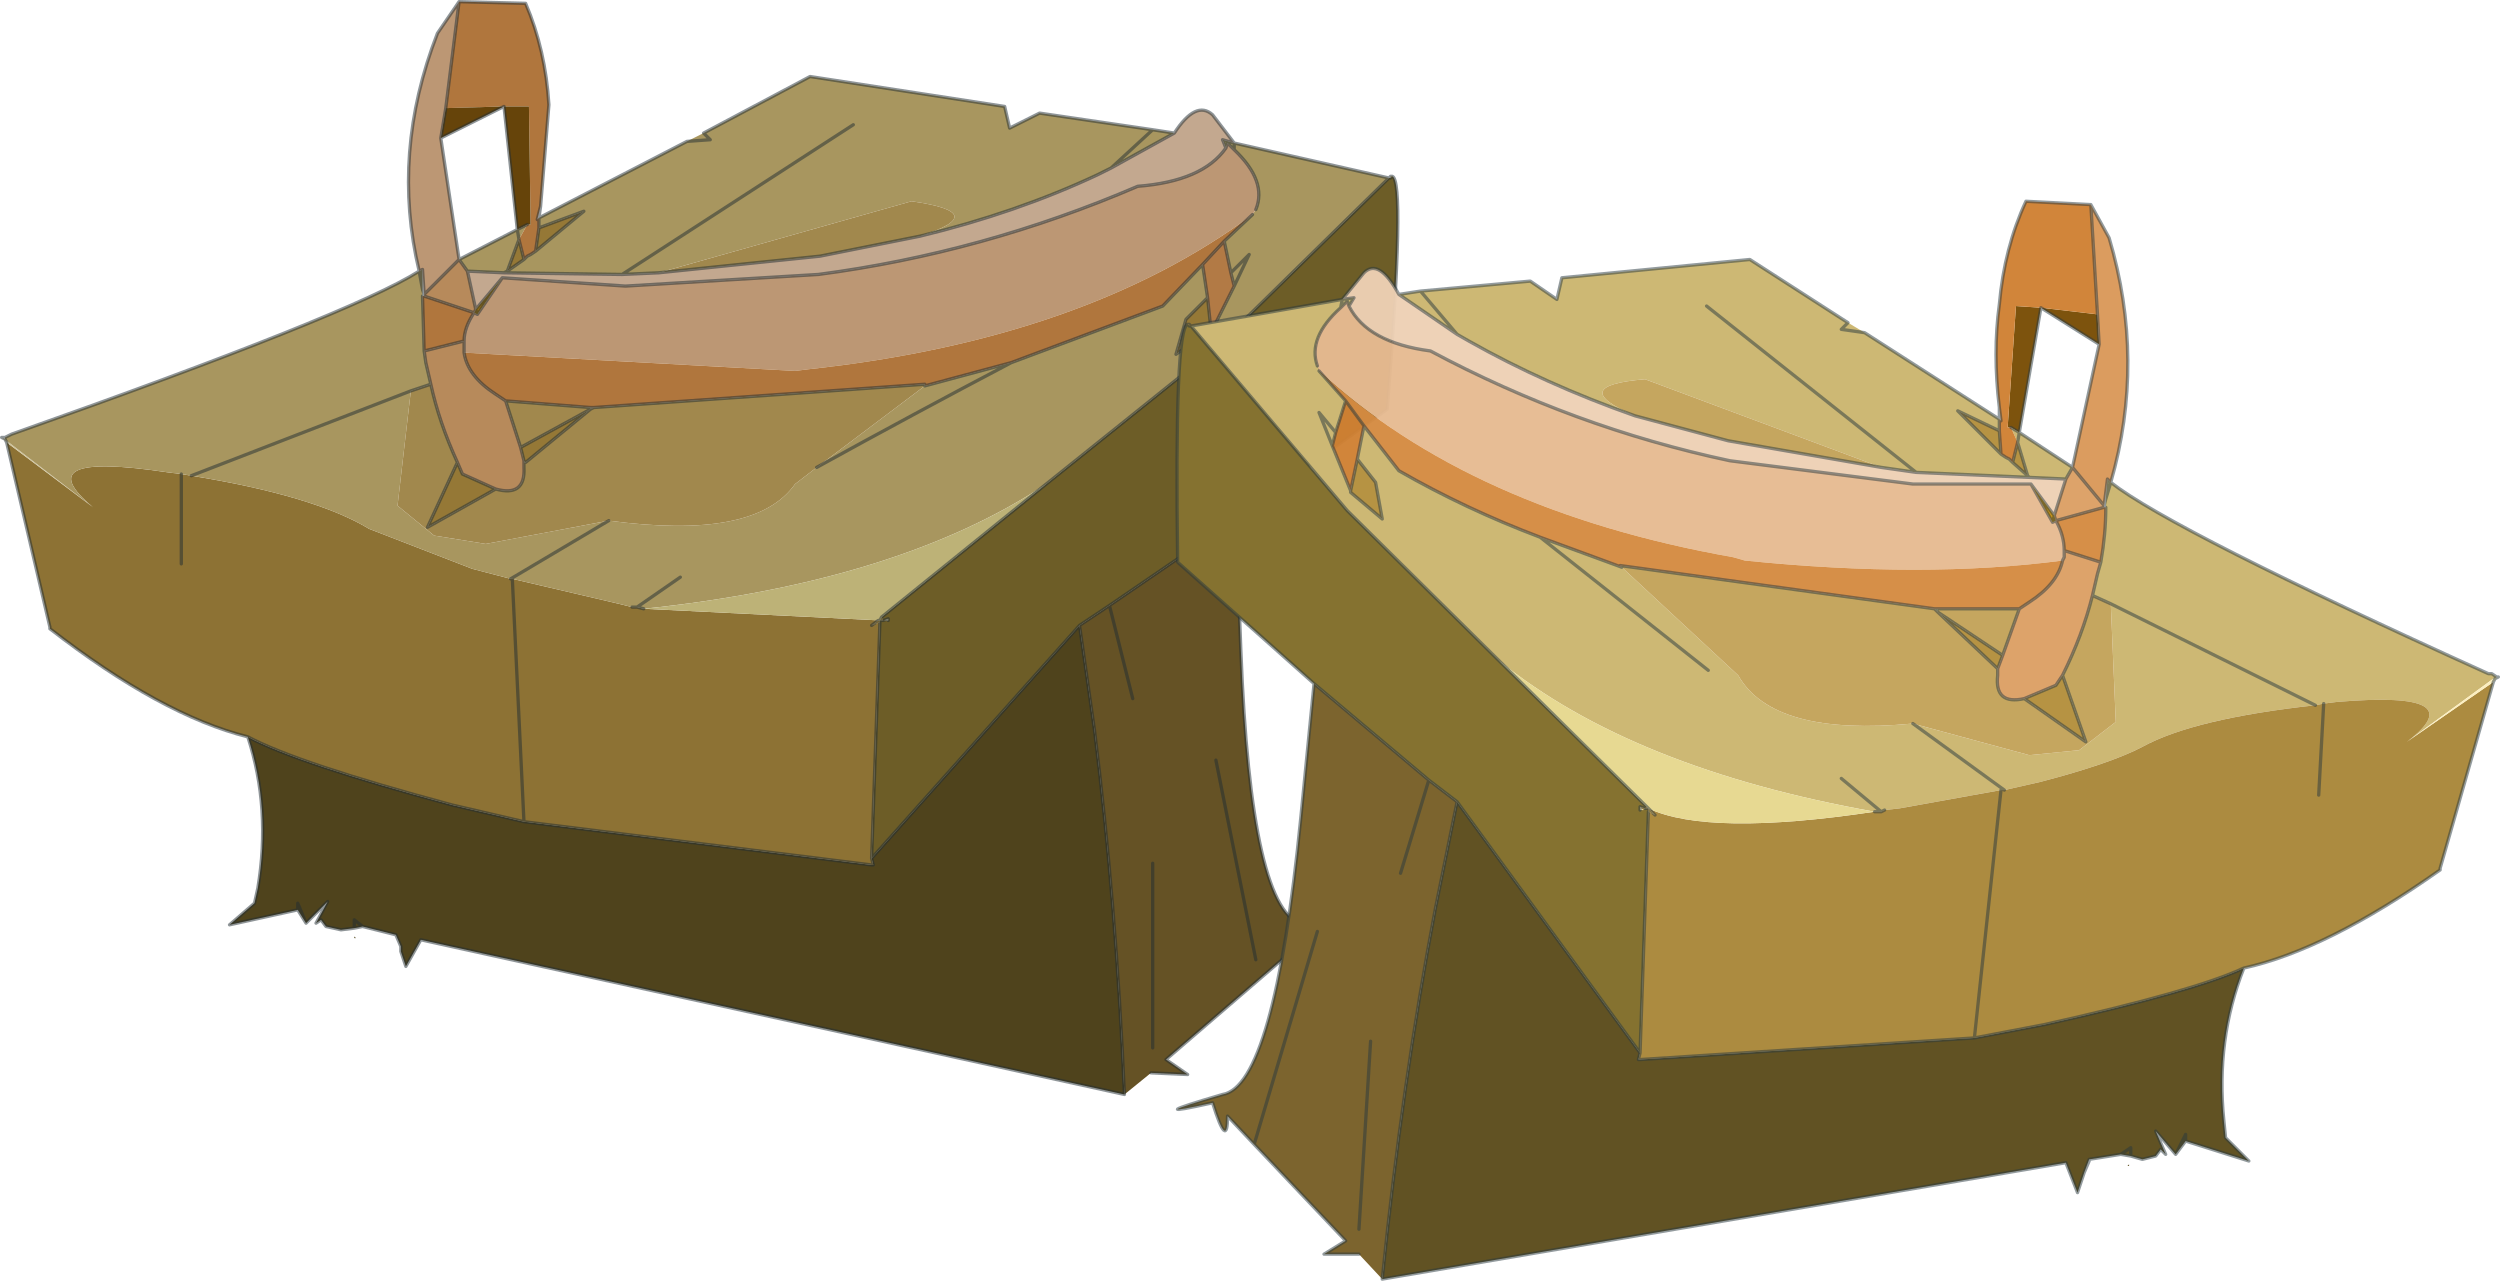
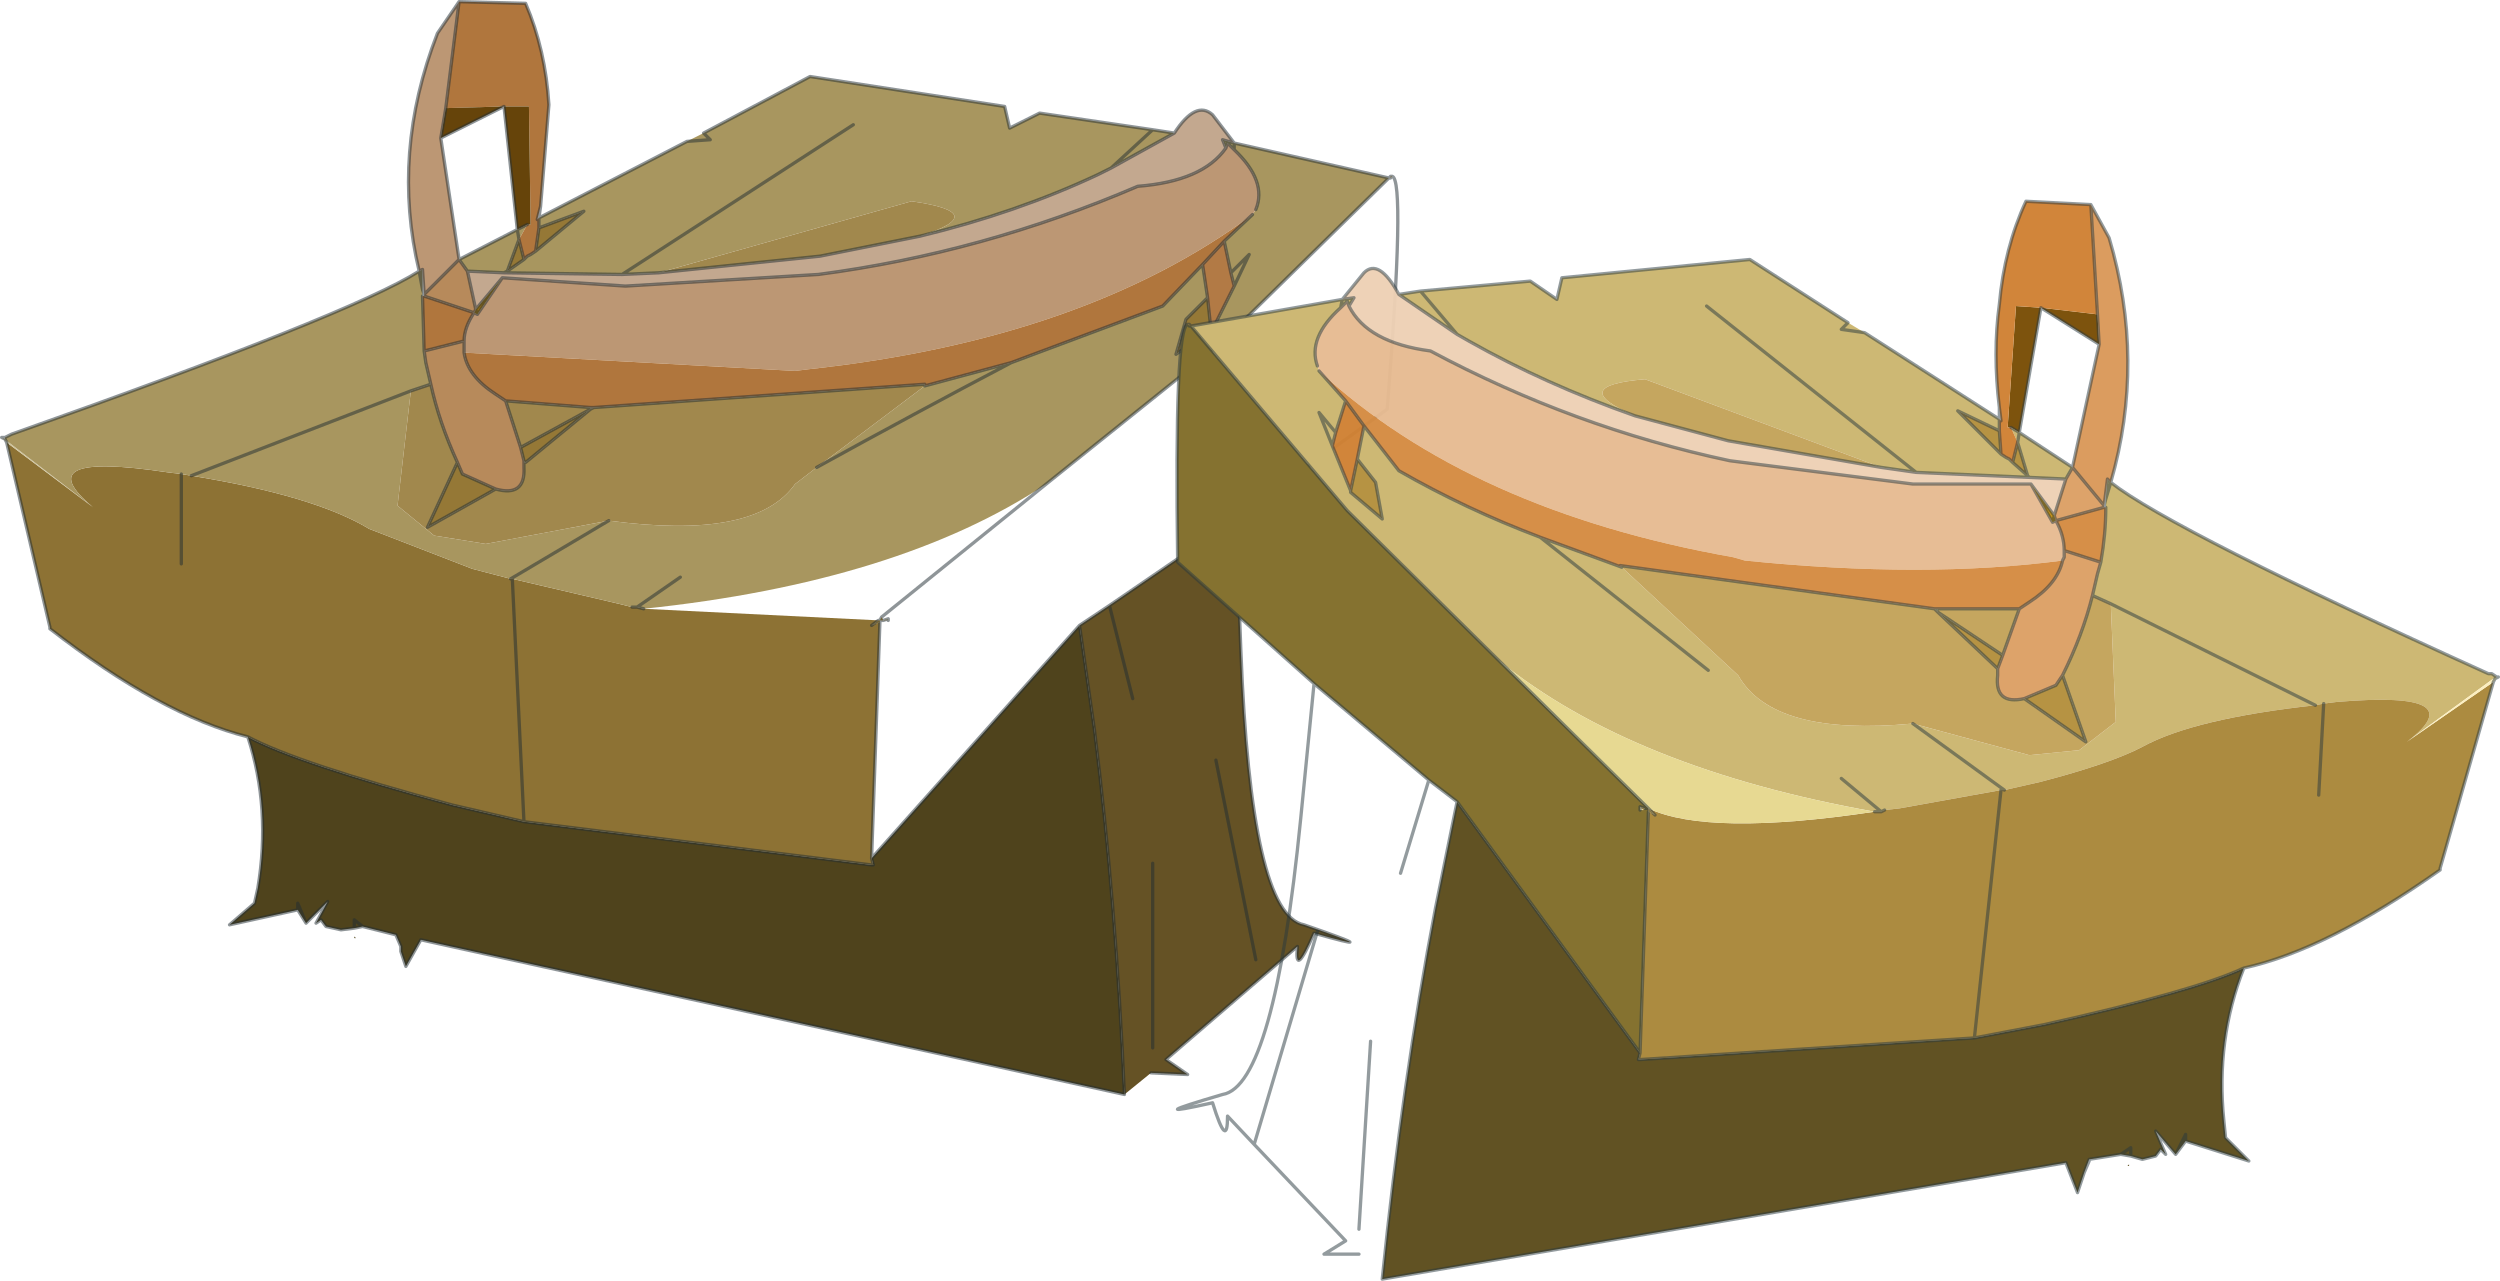
<svg xmlns="http://www.w3.org/2000/svg" xmlns:xlink="http://www.w3.org/1999/xlink" width="75.15px" height="38.5px">
  <g transform="matrix(1, 0, 0, 1, -237.9, -181.2)">
    <use xlink:href="#object-0" width="75.15" height="38.5" transform="matrix(1, 0, 0, 1, 237.9, 181.2)" />
  </g>
  <defs>
    <g transform="matrix(1, 0, 0, 1, 0.05, 0.05)" id="object-0">
      <use xlink:href="#object-1" width="75.15" height="38.5" transform="matrix(1, 0, 0, 1, -0.05, -0.05)" />
    </g>
    <g transform="matrix(1, 0, 0, 1, 93.6, 67.65)" id="object-1">
      <use xlink:href="#object-2" width="42.05" height="32.95" transform="matrix(1, 0, 0, 1, -93.6, -67.65)" />
      <use xlink:href="#object-4" width="39.8" height="32.5" transform="matrix(1, 0, 0, 1, -58.25, -61.65)" />
    </g>
    <g transform="matrix(1, 0, 0, 1, 0.05, 0.05)" id="object-2">
      <use xlink:href="#object-3" width="42.05" height="32.95" transform="matrix(1, 0, 0, 1, -0.05, -0.05)" />
    </g>
    <g transform="matrix(1, 0, 0, 1, 0.05, 0.05)" id="object-3">
      <path fill-rule="evenodd" fill="#c1983b" stroke="none" d="M41.75 5.25L41.8 5.25L41.75 5.3L41.75 5.25M26.5 18.6L26.4 18.6L26.45 18.5L26.5 18.6L26.55 18.6L26.65 18.55L26.5 18.6M26.15 18.75L26.35 18.6L26.4 18.6L26.4 18.65L26.15 18.75" />
-       <path fill-rule="evenodd" fill="#6d5d27" stroke="none" d="M41.8 5.25Q42.2 5.35 41.65 12.25L37.1 15.55L33.3 18.15L32.4 18.75L26.15 25.75L26.4 18.65L26.4 18.6L26.5 18.6L26.45 18.5L31.4 14.5L36.45 10.45L41.7 5.3L41.75 5.3L41.8 5.25M26.55 18.6L26.65 18.6L26.65 18.55L26.5 18.6L26.55 18.6" />
      <path fill-rule="evenodd" fill="#655225" stroke="none" d="M37.1 15.55L37.25 19.5Q37.55 27.45 39.15 27.75Q41.75 28.65 39.45 28Q38.85 29.4 38.95 28.4L35 31.8L35.65 32.25L34.55 32.2L33.75 32.85Q33.5 27.1 32.85 21.9L32.4 18.75L33.3 18.15L34 20.95L33.3 18.15L37.1 15.55M34.6 25.9L34.6 31.45L34.6 25.9M37.7 28.8L36.5 22.8L37.7 28.8" />
      <path fill-rule="evenodd" fill="#4f431c" stroke="none" d="M33.75 32.85L12.6 28.2L12.15 29L12 28.55L12 28.4L11.85 28.05L10.85 27.8L10.6 27.85L10.2 27.9L9.75 27.8L9.6 27.6L9.45 27.7L9.8 27.05L9.15 27.7L8.9 27.3L6.85 27.75L7.6 27.1L7.7 26.65Q8.1 24.25 7.4 22.1Q8.9 22.9 13.55 24.15L15.7 24.65L26.15 25.95L26.2 25.95L26.15 25.75L32.4 18.75L32.85 21.9Q33.5 27.1 33.75 32.85M10.85 27.8L10.6 27.6L10.6 27.85L10.6 27.6L10.85 27.8M10.65 28.15L10.6 28.15L10.6 28.1L10.65 28.15M9.15 27.7L8.9 27.1L8.9 27.3L8.9 27.1L9.15 27.7" />
      <path fill-rule="evenodd" fill="#8d7234" stroke="none" d="M7.4 22.1Q4.8 21.45 1.45 18.85L1.45 18.8L0.15 13.25L2.75 15.2Q0.7 13.5 5 14.15L5.4 14.2L5.7 14.25Q9.4 14.85 11.05 15.85L14.15 17.05L15.3 17.35L15.35 17.35L18.55 18.1L18.95 18.2L19.1 18.2L19.3 18.25L26.4 18.6L26.35 18.6L26.15 18.75L26.4 18.65L26.15 25.75L26.2 25.95L26.15 25.95L15.7 24.65L13.55 24.15Q8.9 22.9 7.4 22.1M5.4 14.2L5.4 16.9L5.4 14.2M15.7 24.65L15.35 17.35L15.7 24.65" />
      <path fill-rule="evenodd" fill="#cec39b" stroke="none" d="M0.15 13.25L0 13.1L0.1 13.15L0.15 13.2L2.75 15.2L0.15 13.25L0.1 13.15L0.15 13.25M26.65 18.6L26.55 18.6L26.65 18.55L26.65 18.6M26.2 25.95L26.15 25.95L26.2 25.95" />
      <path fill-rule="evenodd" fill="#a8965f" stroke="none" d="M0.1 13.1L0.2 13.05L0.3 13Q10.5 9.4 12.55 8.1L12.65 8.05L12.65 8.65L12.65 8.85L12.7 10.5L12.75 10.85L12.9 11.5L12.3 11.7L11.9 15.15L13 16.05L14.55 16.3L18.25 15.6Q22.65 16.2 23.85 14.5L24.5 14Q27.4 12.4 30.35 10.85L34.9 9.15L36.1 7.9L36.25 8.9L35.6 9.55L35.3 10.6L36.35 9.85L36.35 9.9L36.4 9.85L37.05 8.55L36.95 8.15L37.5 7.6L37.05 8.55L37.5 7.6L36.95 8.15L36.75 7.2L37.6 6.4L37.7 6.25Q38.05 5.4 37.05 4.45L36.85 4.25L36.8 4.4L36.7 4.15L37.05 4.25L41.7 5.3L36.45 10.45L31.4 14.5Q26.95 17.45 19.3 18.25L19.1 18.2L18.95 18.2L18.55 18.1L15.35 17.35L15.3 17.35L18.25 15.6L15.3 17.35L14.15 17.05L11.05 15.85Q9.4 14.85 5.7 14.25L5.4 14.2L5 14.15Q0.7 13.5 2.75 15.2L0.15 13.2L0.1 13.15L0.1 13.1M16.15 6.5L20.6 4.2L21.1 3.95L24.3 2.25L30.15 3.15L30.3 3.8L31.2 3.35L34.6 3.85L35.25 3.95L33.35 5L34.6 3.85L33.35 5L32.95 5.2Q30.5 6.35 27.6 7.05Q29.8 6.35 27.35 6L19.75 8.15L18.65 8.2L15.1 8.15L14 8.1L13.75 7.75L15.5 6.85L15.55 7.15L15.2 8.1L15.1 8.15L15.2 8.1L15.7 7.75L15.8 7.65L15.9 7.6L16.05 7.5L17.5 6.3L16.15 6.8L16.15 6.5M37.05 4.25L37.05 4.45L37.05 4.25M30.35 10.85Q27.4 12.4 24.5 14L27.75 11.55L30.35 10.85M20.4 17.3L19.1 18.2L20.4 17.3M20.6 4.2L21.3 4.15L21.1 3.95L21.3 4.15L20.6 4.2M12.65 8.65L12.55 8.1L12.65 8.65M15.7 13.85L15.7 13.8L15.75 13.85L15.7 13.85M15.55 7.15L15.5 6.85L15.8 6.7L15.55 7.15M17.7 12.25L17.7 12.2L17.8 12.2L17.7 12.25M12.3 11.7L5.7 14.25L12.3 11.7M25.6 3.7L18.65 8.2L25.6 3.7" />
      <path fill-rule="evenodd" fill="#ba946f" fill-opacity="0.961" stroke="none" d="M12.55 8.1Q11.7 4.55 13.1 0.95L13.75 0L13.35 3.2L13.2 4.1L13.75 7.75L12.7 8.8L12.65 8.05L12.55 8.1M36.8 4.4L36.85 4.25L37.05 4.45Q38.05 5.4 37.7 6.25L37.6 6.4Q32.55 10.15 24.25 11.05L23.85 11.1L13.9 10.55L13.9 10.45L13.9 10.2Q13.9 9.8 14.2 9.35L14.3 9.4L15.05 8.3L18.75 8.55L24.55 8.2Q29.5 7.55 34.15 5.55Q36.1 5.4 36.8 4.4" />
      <path fill-rule="evenodd" fill="#ae7236" fill-opacity="0.961" stroke="none" d="M13.75 0L15.75 0.05Q16.35 1.45 16.45 3.1L16.2 6.15L16.1 6.55L16.15 6.5L16.15 6.8L16.05 7.5L15.9 7.6L15.8 7.65L15.7 7.75L15.55 7.15L15.8 6.7L15.9 6.7L15.85 3.15L15.1 3.15L13.35 3.2L13.75 0M14.2 9.35Q13.9 9.8 13.9 10.2L12.7 10.5L12.65 8.85L12.7 8.85L14.2 9.35M13.9 10.55L23.85 11.1L24.25 11.05Q32.55 10.15 37.6 6.4L36.75 7.2L36.1 7.9L34.9 9.15L30.35 10.85L27.75 11.55L27.75 11.5L17.8 12.2L17.7 12.2L15.15 12L14.85 11.8Q14 11.25 13.9 10.55" />
      <path fill-rule="evenodd" fill="#c1a58b" fill-opacity="0.961" stroke="none" d="M35.25 3.95Q35.9 2.95 36.4 3.4L37.05 4.25L36.7 4.15L36.8 4.4Q36.1 5.4 34.15 5.55Q29.5 7.55 24.55 8.2L18.75 8.55L15.05 8.3L14.25 9.25L14 8.1L15.1 8.15L18.65 8.2L19.75 8.15L24.6 7.65L27.6 7.05Q30.5 6.35 32.95 5.2L33.35 5L35.25 3.95" />
      <path fill-rule="evenodd" fill="#a97b12" stroke="none" d="M15.05 8.3L14.3 9.4L14.2 9.35L14.25 9.25L15.05 8.3M36.4 9.85L36.35 9.9L36.35 9.85L36.4 9.85L36.35 9.85L36.4 9.85M14.3 9.4L14.25 9.25L14.3 9.4" />
      <path fill-rule="evenodd" fill="#b58656" fill-opacity="0.961" stroke="none" d="M13.9 10.2L13.9 10.45L13.9 10.55Q14 11.25 14.85 11.8L15.15 12L15.6 13.4L15.7 13.8L15.7 13.85L15.7 14Q15.75 14.9 14.85 14.65L13.85 14.2L13.7 13.85Q13.15 12.65 12.9 11.5L12.75 10.85L12.7 10.5L13.9 10.2M14 8.1L14.25 9.25L14.2 9.35L12.7 8.85L12.7 8.8L13.75 7.75L14 8.1" />
      <path fill-rule="evenodd" fill="#a1884d" stroke="none" d="M27.6 7.05L24.6 7.65L19.75 8.15L27.35 6Q29.8 6.35 27.6 7.05M24.5 14L23.85 14.5Q22.65 16.2 18.25 15.6L14.55 16.3L13 16.05L11.9 15.15L12.3 11.7L12.9 11.5Q13.15 12.65 13.7 13.85L12.8 15.8L14.85 14.65Q15.75 14.9 15.7 14L15.7 13.85L15.75 13.85L17.7 12.25L17.7 12.2L15.15 12L15.6 13.4L17.7 12.25L17.8 12.2L27.75 11.5L27.75 11.55L24.5 14" />
      <path fill-rule="evenodd" fill="#b0763f" fill-opacity="0.961" stroke="none" d="M36.1 7.9L36.75 7.2L36.95 8.15L37.05 8.55L36.4 9.85L36.35 9.85L36.25 8.9L36.1 7.9" />
      <path fill-rule="evenodd" fill="#957836" stroke="none" d="M36.35 9.85L35.3 10.6L35.6 9.55L36.25 8.9L36.35 9.85M13.7 13.85L13.85 14.2L14.85 14.65L12.8 15.8L13.7 13.85M15.7 13.8L15.6 13.4L17.7 12.25L15.75 13.85L15.7 13.8M16.15 6.8L17.5 6.3L16.05 7.5L16.15 6.8M15.7 7.75L15.2 8.1L15.55 7.15L15.7 7.75" />
-       <path fill-rule="evenodd" fill="#bdb277" stroke="none" d="M26.45 18.5L26.4 18.6L19.3 18.25Q26.95 17.45 31.4 14.5L26.45 18.5" />
      <path fill-rule="evenodd" fill="#66440a" stroke="none" d="M13.2 4.1L13.35 3.2L15.1 3.15L13.2 4.1M15.8 6.7L15.5 6.85L15.1 3.15L15.85 3.15L15.9 6.7L15.8 6.7" />
      <path fill="none" stroke="#202d32" stroke-opacity="0.502" stroke-width="0.1" stroke-linecap="round" stroke-linejoin="round" d="M41.7 5.3L41.75 5.25L41.8 5.25Q42.2 5.35 41.65 12.25L37.1 15.55L37.25 19.5Q37.55 27.45 39.15 27.75Q41.75 28.65 39.45 28Q38.85 29.4 38.95 28.4L35 31.8L35.65 32.25L34.55 32.2M33.75 32.85L12.6 28.2L12.15 29L12 28.55L12 28.4L11.85 28.05L10.85 27.8L10.6 27.85L10.2 27.9L9.75 27.8L9.6 27.6L9.45 27.7L9.8 27.05L9.15 27.7L8.9 27.3L6.85 27.75L7.6 27.1L7.7 26.65Q8.1 24.25 7.4 22.1Q4.8 21.45 1.45 18.85L1.45 18.8L0.15 13.25L0.1 13.15L0.1 13.1L0 13.1L0.1 13.15L0 13.1M0.1 13.1L0.2 13.05L0.3 13Q10.5 9.4 12.55 8.1Q11.7 4.55 13.1 0.95L13.75 0L15.75 0.05Q16.35 1.45 16.45 3.1L16.2 6.15L16.15 6.5L20.6 4.2L21.3 4.15L21.1 3.95L24.3 2.25L30.15 3.15L30.3 3.8L31.2 3.35L34.6 3.85L35.25 3.95Q35.9 2.95 36.4 3.4L37.05 4.25L41.7 5.3L41.75 5.3L41.75 5.25M36.8 4.4L36.85 4.25L37.05 4.45L37.05 4.25L36.7 4.15L36.8 4.4Q36.1 5.4 34.15 5.55Q29.5 7.55 24.55 8.2L18.75 8.55L15.05 8.3L14.3 9.4L14.2 9.35Q13.9 9.8 13.9 10.2L13.9 10.45L13.9 10.55Q14 11.25 14.85 11.8L15.15 12L15.6 13.4L15.7 13.8L15.7 13.85L15.7 14Q15.75 14.9 14.85 14.65L13.85 14.2L13.7 13.85Q13.15 12.65 12.9 11.5L12.75 10.85L12.7 10.5L13.9 10.2M37.7 6.25Q38.05 5.4 37.05 4.45M33.35 5L34.6 3.85M35.25 3.95L33.35 5L32.95 5.2Q30.5 6.35 27.6 7.05L24.6 7.65L19.75 8.15L18.65 8.2L15.1 8.15L14 8.1L14.25 9.25L15.05 8.3M36.1 7.9L36.75 7.2L37.6 6.4M36.95 8.15L37.05 8.55L37.5 7.6L36.95 8.15L36.75 7.2M36.25 8.9L36.1 7.9L34.9 9.15L30.35 10.85Q27.4 12.4 24.5 14M18.25 15.6L15.3 17.35M18.95 18.2L19.1 18.2L20.4 17.3M36.4 9.85L36.35 9.9L36.35 9.85L35.3 10.6L35.6 9.55L36.25 8.9L36.35 9.85L36.4 9.85L37.05 8.55M17.8 12.2L27.75 11.5L27.75 11.55L30.35 10.85M26.4 18.6L26.5 18.6L26.65 18.55L26.65 18.6M26.45 18.5L26.4 18.6L26.35 18.6L26.15 18.75M33.75 32.85Q33.5 27.1 32.85 21.9L32.4 18.75L26.15 25.75L26.2 25.95L26.15 25.95L15.7 24.65L13.55 24.15Q8.9 22.9 7.4 22.1M33.3 18.15L34 20.95M32.4 18.75L33.3 18.15L37.1 15.55M31.4 14.5L26.45 18.5M41.7 5.3L36.45 10.45L31.4 14.5M13.35 3.2L13.2 4.1L15.1 3.15L15.5 6.85L15.55 7.15L15.2 8.1L15.1 8.15M13.35 3.2L13.75 0M13.75 7.75L14 8.1M12.7 8.8L13.75 7.75L13.2 4.1M12.7 8.8L12.65 8.65L12.55 8.1L12.65 8.05L12.7 8.8M12.65 8.85L12.7 8.85L14.2 9.35L14.25 9.25L14.3 9.4M12.9 11.5L12.3 11.7L5.7 14.25M12.65 8.85L12.7 10.5M16.15 6.5L16.15 6.8L17.5 6.3L16.05 7.5L15.9 7.6L15.8 7.65L15.7 7.75L15.2 8.1M15.5 6.85L13.75 7.75M16.2 6.15L16.1 6.55L16.15 6.5M15.5 6.85L15.8 6.7M15.55 7.15L15.7 7.75M16.05 7.5L16.15 6.8M17.7 12.2L15.15 12M17.8 12.2L17.7 12.25L15.75 13.85L15.7 13.85M17.7 12.2L17.8 12.2M5.4 16.9L5.4 14.2M19.3 18.25L19.1 18.2M14.85 14.65L12.8 15.8L13.7 13.85M15.35 17.35L15.7 24.65M17.7 12.25L15.6 13.4M10.6 27.85L10.6 27.6L10.85 27.8M12 28.4L11.85 28.05M8.9 27.3L8.9 27.1L9.15 27.7M34.6 31.45L34.6 25.9M18.65 8.2L25.6 3.7M36.5 22.8L37.7 28.8M26.4 18.65L26.15 25.75" />
    </g>
    <g transform="matrix(1, 0, 0, 1, 58.25, 61.65)" id="object-4">
      <path fill-rule="evenodd" fill="#7d530d" stroke="none" d="M-30.5 -57.3L-32.25 -58.4L-32.9 -54.65L-33.15 -54.8L-33.25 -54.8L-33 -58.45L-32.25 -58.4L-30.55 -58.2L-30.5 -57.3" />
      <path fill-rule="evenodd" fill="#cdb874" stroke="none" d="M-32.9 -54.65L-31.3 -53.6L-31.5 -53.25L-32.6 -53.3L-32.65 -53.35L-32.95 -54.35L-32.9 -54.65L-33.15 -54.8L-32.95 -54.35L-32.9 -54.65M-32.65 -53.35L-32.6 -53.3L-36 -53.45L-37.05 -53.6L-44.15 -56.25Q-46.55 -56.05 -44.45 -55.15Q-47.15 -56.1 -49.45 -57.4L-49.8 -57.6L-50.9 -58.9L-47.6 -59.2L-46.8 -58.65L-46.65 -59.3L-41 -59.85L-38.05 -57.95L-38.25 -57.75L-37.55 -57.65L-38.25 -57.75L-38.05 -57.95L-37.55 -57.65L-33.5 -55.05L-33.5 -54.7L-34.75 -55.3L-33.45 -54L-33.3 -53.9L-33.2 -53.85L-33.1 -53.75L-32.65 -53.35M-30.25 -53.25L-30.15 -53.15Q-28.3 -51.7 -18.8 -47.4L-18.7 -47.4L-18.55 -47.3L-18.6 -47.25L-18.65 -47.25L-21.25 -45.35Q-19.2 -46.9 -23.35 -46.55L-23.75 -46.5L-24 -46.45L-30.15 -49.5L-30.7 -49.75L-30.55 -50.4L-30.45 -50.75Q-30.3 -51.6 -30.3 -52.4L-30.3 -52.65L-30.15 -53.15L-30.3 -52.65L-30.25 -53.25M-50.9 -58.9L-49.8 -57.6L-51.55 -58.8L-50.9 -58.9M-42.3 -58.45L-36 -53.45L-42.3 -58.45M-53.05 -58.45L-53.1 -58.6L-53.3 -58.4Q-54.3 -57.5 -54 -56.65L-53.95 -56.5L-53.15 -55.6L-53.45 -54.65L-53.95 -55.25L-53.55 -54.25L-53 -52.9L-53 -52.85L-52.05 -52.05L-52.25 -53.15L-52.8 -53.85L-52.6 -54.85L-51.55 -53.5Q-49.55 -52.35 -47.3 -51.5L-44.85 -50.6L-41.35 -47.35Q-40.3 -45.5 -36.1 -45.9L-32.6 -44.95L-31.1 -45.1L-30 -45.95L-30.15 -49.5L-24 -46.45Q-27.65 -46.05 -29.2 -45.2Q-30.15 -44.7 -32.25 -44.15L-33.35 -43.9L-36.1 -45.9L-33.35 -43.9L-33.45 -43.9L-36.5 -43.35L-36.95 -43.3L-37.05 -43.25L-37.25 -43.25Q-44.55 -44.55 -48.55 -47.8L-53.1 -52.3L-57.8 -57.85L-53.25 -58.65L-52.9 -58.7L-53.05 -58.45M-53.3 -58.4L-53.25 -58.65L-53.3 -58.4M-53.55 -54.25L-53.95 -55.25L-53.45 -54.65L-53.55 -54.25M-35.45 -49.35L-35.35 -49.35L-35.35 -49.25L-35.45 -49.35M-33.55 -47.55L-33.55 -47.5L-33.55 -47.55M-38.25 -44.25L-37.05 -43.25L-38.25 -44.25M-42.25 -47.5L-47.3 -51.5L-42.25 -47.5" />
      <path fill-rule="evenodd" fill="#da995a" fill-opacity="0.961" stroke="none" d="M-31.3 -53.6L-30.5 -57.3L-30.55 -58.2L-30.75 -61.5L-30.2 -60.5Q-29.1 -56.8 -30.15 -53.15L-30.25 -53.25L-30.35 -52.45L-31.3 -53.6" />
      <path fill-rule="evenodd" fill="#d08133" fill-opacity="0.961" stroke="none" d="M-30.55 -58.2L-32.25 -58.4L-33 -58.45L-33.25 -54.8L-33.15 -54.8L-32.95 -54.35L-33.1 -53.75L-33.2 -53.85L-33.3 -53.9L-33.45 -54L-33.5 -54.7L-33.5 -55.05L-33.45 -55L-33.5 -55.4Q-33.7 -57.05 -33.5 -58.5Q-33.35 -60.2 -32.7 -61.6L-30.75 -61.5L-30.55 -58.2M-53 -52.9L-53.55 -54.25L-53.45 -54.65L-53.15 -55.6L-52.6 -54.85L-52.8 -53.85L-53 -52.9" />
      <path fill-rule="evenodd" fill="#b69343" stroke="none" d="M-32.95 -54.35L-32.65 -53.35L-33.1 -53.75L-32.95 -54.35M-33.5 -54.7L-33.45 -54L-34.75 -55.3L-33.5 -54.7M-52.8 -53.85L-52.25 -53.15L-52.05 -52.05L-53 -52.85L-53 -52.9L-52.8 -53.85M-33.4 -47.95L-33.55 -47.55L-35.35 -49.25L-33.4 -47.95M-32.75 -46.65L-31.8 -47.05L-31.6 -47.35L-30.9 -45.35L-32.75 -46.65" />
      <path fill-rule="evenodd" fill="#eed1b5" fill-opacity="0.961" stroke="none" d="M-32.6 -53.3L-31.5 -53.25L-31.85 -52.15L-32.55 -53.1L-36.1 -53.1L-41.6 -53.8Q-46.3 -54.8 -50.6 -57.1Q-52.5 -57.35 -53.05 -58.45L-52.9 -58.7L-53.25 -58.65L-52.6 -59.45Q-52.15 -59.9 -51.55 -58.8L-49.8 -57.6L-49.45 -57.4Q-47.15 -56.1 -44.45 -55.15L-41.65 -54.4L-37.05 -53.6L-36 -53.45L-32.6 -53.3" />
      <path fill-rule="evenodd" fill="#dca065" fill-opacity="0.961" stroke="none" d="M-31.5 -53.25L-31.3 -53.6L-30.35 -52.45L-30.35 -52.4L-31.8 -52L-31.85 -52.15L-31.5 -53.25M-31.6 -50.8L-31.55 -50.9L-31.55 -51.1L-30.45 -50.75L-30.55 -50.4L-30.7 -49.75Q-31 -48.55 -31.6 -47.35L-31.8 -47.05L-32.75 -46.65Q-33.65 -46.45 -33.55 -47.35L-33.55 -47.5L-33.55 -47.55L-33.4 -47.95L-32.9 -49.35L-32.6 -49.55Q-31.75 -50.1 -31.6 -50.8" />
      <path fill-rule="evenodd" fill="#c5a65f" stroke="none" d="M-44.45 -55.15Q-46.55 -56.05 -44.15 -56.25L-37.05 -53.6L-41.65 -54.4L-44.45 -55.15M-30.7 -49.75L-30.15 -49.5L-30 -45.95L-31.1 -45.1L-32.6 -44.95L-36.1 -45.9Q-40.3 -45.5 -41.35 -47.35L-44.85 -50.6L-44.9 -50.65L-35.45 -49.35L-35.35 -49.25L-33.55 -47.55L-33.55 -47.5L-33.55 -47.35Q-33.65 -46.45 -32.75 -46.65L-30.9 -45.35L-31.6 -47.35Q-31 -48.55 -30.7 -49.75M-35.35 -49.35L-32.9 -49.35L-33.4 -47.95L-35.35 -49.25L-35.35 -49.35" />
      <path fill-rule="evenodd" fill="#e7bb92" fill-opacity="0.961" stroke="none" d="M-32.55 -53.1L-31.9 -51.95L-31.8 -52Q-31.55 -51.55 -31.55 -51.1L-31.55 -50.9L-31.6 -50.8Q-35.75 -50.25 -41.15 -50.8L-41.5 -50.9Q-49.4 -52.3 -53.95 -56.5L-54 -56.65Q-54.3 -57.5 -53.3 -58.4L-53.1 -58.6L-53.05 -58.45Q-52.5 -57.35 -50.6 -57.1Q-46.3 -54.8 -41.6 -53.8L-36.1 -53.1L-32.55 -53.1" />
      <path fill-rule="evenodd" fill="#cf9716" stroke="none" d="M-31.8 -52L-31.9 -51.95L-32.55 -53.1L-31.85 -52.15L-31.8 -52M-31.9 -51.95L-31.85 -52.15L-31.9 -51.95M-53 -52.85L-53 -52.9L-53 -52.85L-53 -52.9L-53 -52.85" />
      <path fill-rule="evenodd" fill="#d58b42" fill-opacity="0.961" stroke="none" d="M-53.95 -56.5Q-49.4 -52.3 -41.5 -50.9L-41.15 -50.8Q-35.75 -50.25 -31.6 -50.8Q-31.75 -50.1 -32.6 -49.55L-32.9 -49.35L-35.35 -49.35L-35.45 -49.35L-44.9 -50.65L-44.85 -50.6L-47.3 -51.5Q-49.55 -52.35 -51.55 -53.5L-52.6 -54.85L-53.15 -55.6L-53.95 -56.5M-31.55 -51.1Q-31.55 -51.55 -31.8 -52L-30.35 -52.4L-30.3 -52.4Q-30.3 -51.6 -30.45 -50.75L-31.55 -51.1" />
      <path fill-rule="evenodd" fill="#ac8b40" stroke="none" d="M-24 -46.45L-23.75 -46.5L-23.35 -46.55Q-19.2 -46.9 -21.25 -45.35L-18.65 -47.15L-20.25 -41.55L-20.25 -41.5Q-23.65 -39.1 -26.15 -38.55Q-27.65 -37.85 -32.15 -36.85L-34.25 -36.45L-44.3 -35.8L-44.35 -35.8L-44.3 -36L-44.05 -43.25L-43.85 -43.15L-44.05 -43.35Q-42.25 -42.5 -37.25 -43.25L-37.05 -43.25L-36.95 -43.3L-36.5 -43.35L-33.45 -43.9L-33.35 -43.9L-32.25 -44.15Q-30.15 -44.7 -29.2 -45.2Q-27.65 -46.05 -24 -46.45M-23.75 -46.5L-23.9 -43.75L-23.75 -46.5M-34.25 -36.45L-33.45 -43.9L-34.25 -36.45" />
      <path fill-rule="evenodd" fill="#fceebe" stroke="none" d="M-21.25 -45.35L-18.65 -47.25L-18.6 -47.25L-18.5 -47.3L-18.65 -47.15L-18.6 -47.25L-18.65 -47.15L-21.25 -45.35M-44.2 -43.3L-44.3 -43.3L-44.3 -43.4L-44.2 -43.3M-44.3 -35.8L-44.35 -35.8L-44.3 -35.8" />
      <path fill-rule="evenodd" fill="#ecba48" stroke="none" d="M-57.85 -57.9L-57.85 -57.85L-57.9 -57.9L-57.85 -57.9M-44.05 -43.25L-44.05 -43.35L-44.15 -43.35L-44.2 -43.3L-44.3 -43.4L-44.15 -43.35L-44.1 -43.4L-44.05 -43.35L-43.85 -43.15L-44.05 -43.25" />
-       <path fill-rule="evenodd" fill="#857230" stroke="none" d="M-57.85 -57.85L-57.8 -57.85L-53.1 -52.3L-48.55 -47.8L-44.1 -43.4L-44.15 -43.35L-44.05 -43.35L-44.05 -43.25L-44.3 -36L-49.8 -43.55L-50.65 -44.2L-54.1 -47.1L-58.2 -50.75Q-58.3 -57.8 -57.9 -57.9L-57.85 -57.85M-44.2 -43.3L-44.15 -43.35L-44.3 -43.4L-44.3 -43.3L-44.2 -43.3" />
-       <path fill-rule="evenodd" fill="#7c642e" stroke="none" d="M-54.1 -47.1L-50.65 -44.2L-49.8 -43.55L-50.45 -40.35Q-51.45 -35.1 -52.05 -29.2L-52.75 -29.95L-53.8 -29.95L-53.15 -30.35L-55.9 -33.25L-56.7 -34.1Q-56.7 -33.05 -57.15 -34.5Q-59.4 -34 -56.85 -34.75Q-55.3 -35 -54.5 -43.05L-54.1 -47.1M-51.5 -41.4L-50.65 -44.2L-51.5 -41.4M-54 -39.65L-55.9 -33.25L-54 -39.65M-52.4 -36.35L-52.75 -30.7L-52.4 -36.35" />
+       <path fill-rule="evenodd" fill="#857230" stroke="none" d="M-57.85 -57.85L-57.8 -57.85L-53.1 -52.3L-48.55 -47.8L-44.1 -43.4L-44.05 -43.35L-44.05 -43.25L-44.3 -36L-49.8 -43.55L-50.65 -44.2L-54.1 -47.1L-58.2 -50.75Q-58.3 -57.8 -57.9 -57.9L-57.85 -57.85M-44.2 -43.3L-44.15 -43.35L-44.3 -43.4L-44.3 -43.3L-44.2 -43.3" />
      <path fill-rule="evenodd" fill="#615223" stroke="none" d="M-49.8 -43.55L-44.3 -36L-44.35 -35.8L-44.3 -35.8L-34.25 -36.45L-32.15 -36.85Q-27.65 -37.85 -26.15 -38.55Q-27 -36.4 -26.75 -33.95L-26.7 -33.45L-26 -32.75L-27.9 -33.35L-27.9 -33.55L-28.2 -32.95L-28.8 -33.65L-28.5 -32.95L-28.65 -33.1L-28.8 -32.9L-29.2 -32.8L-29.55 -32.9L-29.55 -33.15L-29.85 -32.95L-30.8 -32.8L-30.95 -32.4L-31.15 -31.8L-31.5 -32.7L-52.05 -29.2Q-51.45 -35.1 -50.45 -40.35L-49.8 -43.55M-29.85 -32.95L-29.55 -33.15L-29.55 -32.9L-29.85 -32.95M-28.2 -32.95L-27.9 -33.55L-27.9 -33.35L-28.2 -32.95M-29.6 -32.65L-29.6 -32.6L-29.65 -32.6L-29.6 -32.65" />
      <path fill-rule="evenodd" fill="#e7d992" stroke="none" d="M-44.1 -43.4L-48.55 -47.8Q-44.55 -44.55 -37.25 -43.25Q-42.25 -42.5 -44.05 -43.35L-44.1 -43.4" />
      <path fill="none" stroke="#28383e" stroke-opacity="0.502" stroke-width="0.1" stroke-linecap="round" stroke-linejoin="round" d="M-30.5 -57.3L-32.25 -58.4L-32.9 -54.65L-31.3 -53.6L-30.5 -57.3L-30.55 -58.2L-30.75 -61.5L-30.2 -60.5Q-29.1 -56.8 -30.15 -53.15L-30.25 -53.25L-30.35 -52.45L-31.3 -53.6L-31.5 -53.25L-32.6 -53.3L-32.65 -53.35L-32.95 -54.35L-32.9 -54.65L-33.15 -54.8M-30.75 -61.5L-32.7 -61.6Q-33.35 -60.2 -33.5 -58.5Q-33.7 -57.05 -33.5 -55.4L-33.45 -55L-33.5 -55.05L-33.5 -54.7L-33.45 -54L-33.3 -53.9L-33.2 -53.85L-33.1 -53.75L-32.95 -54.35M-38.05 -57.95L-38.25 -57.75L-37.55 -57.65L-33.5 -55.05L-33.5 -55.4M-38.05 -57.95L-41 -59.85L-46.65 -59.3L-46.8 -58.65L-47.6 -59.2L-50.9 -58.9L-49.8 -57.6L-49.45 -57.4Q-47.15 -56.1 -44.45 -55.15L-41.65 -54.4L-37.05 -53.6L-36 -53.45L-42.3 -58.45M-33.5 -54.7L-34.75 -55.3L-33.45 -54M-31.8 -52L-31.9 -51.95L-32.55 -53.1L-36.1 -53.1L-41.6 -53.8Q-46.3 -54.8 -50.6 -57.1Q-52.5 -57.35 -53.05 -58.45L-53.1 -58.6L-53.3 -58.4Q-54.3 -57.5 -54 -56.65M-31.6 -50.8L-31.55 -50.9L-31.55 -51.1Q-31.55 -51.55 -31.8 -52L-31.85 -52.15L-31.9 -51.95M-30.45 -50.75L-30.55 -50.4L-30.7 -49.75L-30.15 -49.5L-24 -46.45M-18.6 -47.25L-18.55 -47.3L-18.7 -47.4L-18.8 -47.4Q-28.3 -51.7 -30.15 -53.15L-30.3 -52.65L-30.35 -52.45M-30.3 -52.4Q-30.3 -51.6 -30.45 -50.75L-31.55 -51.1M-32.9 -49.35L-32.6 -49.55Q-31.75 -50.1 -31.6 -50.8M-33.1 -53.75L-32.65 -53.35M-31.85 -52.15L-31.5 -53.25M-32.55 -53.1L-31.85 -52.15M-32.6 -53.3L-36 -53.45M-30.3 -52.4L-30.35 -52.4L-31.8 -52M-51.55 -58.8L-50.9 -58.9M-51.55 -58.8Q-52.15 -59.9 -52.6 -59.45L-53.25 -58.65L-52.9 -58.7L-53.05 -58.45M-53.25 -58.65L-53.3 -58.4M-57.85 -57.9L-57.85 -57.85L-57.8 -57.85L-57.85 -57.9L-57.9 -57.9Q-58.3 -57.8 -58.2 -50.75L-54.1 -47.1L-50.65 -44.2L-49.8 -43.55L-44.3 -36L-44.05 -43.25M-53 -52.9L-53 -52.85L-53 -52.9L-53.55 -54.25L-53.95 -55.25L-53.45 -54.65L-53.15 -55.6L-53.95 -56.5M-53 -52.85L-52.05 -52.05L-52.25 -53.15L-52.8 -53.85L-53 -52.9L-53 -52.85M-52.6 -54.85L-51.55 -53.5Q-49.55 -52.35 -47.3 -51.5L-44.85 -50.6L-44.9 -50.65L-35.45 -49.35L-35.35 -49.35L-32.9 -49.35L-33.4 -47.95L-33.55 -47.55L-33.55 -47.5L-33.55 -47.35Q-33.65 -46.45 -32.75 -46.65L-31.8 -47.05L-31.6 -47.35Q-31 -48.55 -30.7 -49.75M-52.8 -53.85L-52.6 -54.85L-53.15 -55.6M-53.45 -54.65L-53.55 -54.25M-57.8 -57.85L-53.25 -58.65M-48.55 -47.8L-53.1 -52.3L-57.8 -57.85M-44.05 -43.35L-44.15 -43.35L-44.3 -43.4L-44.3 -43.3M-44.1 -43.4L-48.55 -47.8M-37.25 -43.25L-37.05 -43.25L-38.25 -44.25M-49.8 -57.6L-51.55 -58.8M-44.1 -43.4L-44.05 -43.35L-43.85 -43.15M-52.05 -29.2Q-51.45 -35.1 -50.45 -40.35L-49.8 -43.55M-50.65 -44.2L-51.5 -41.4M-54.1 -47.1L-54.5 -43.05Q-55.3 -35 -56.85 -34.75Q-59.4 -34 -57.15 -34.5Q-56.7 -33.05 -56.7 -34.1L-55.9 -33.25L-54 -39.65M-52.05 -29.2L-31.5 -32.7L-31.15 -31.8L-30.95 -32.4L-30.8 -32.8L-29.85 -32.95L-29.55 -33.15L-29.55 -32.9L-29.2 -32.8L-28.8 -32.9L-28.65 -33.1L-28.5 -32.95L-28.8 -33.65L-28.2 -32.95L-27.9 -33.55L-27.9 -33.35L-26 -32.75L-26.7 -33.45L-26.75 -33.95Q-27 -36.4 -26.15 -38.55Q-27.65 -37.85 -32.15 -36.85L-34.25 -36.45L-44.3 -35.8L-44.35 -35.8L-44.3 -36M-55.9 -33.25L-53.15 -30.35L-53.8 -29.95L-52.75 -29.95M-52.75 -30.7L-52.4 -36.35M-18.6 -47.25L-18.5 -47.3L-18.55 -47.3M-18.5 -47.3L-18.6 -47.25L-18.65 -47.15L-20.25 -41.55L-20.25 -41.5Q-23.65 -39.1 -26.15 -38.55M-23.9 -43.75L-23.75 -46.5M-36.1 -45.9L-33.35 -43.9M-33.55 -47.5L-33.55 -47.55L-35.35 -49.25L-35.45 -49.35M-33.4 -47.95L-35.35 -49.25M-33.45 -43.9L-34.25 -36.45M-32.75 -46.65L-30.9 -45.35L-31.6 -47.35M-36.95 -43.3L-37.05 -43.25M-30.95 -32.4L-30.8 -32.75L-30.8 -32.8M-28.2 -32.95L-27.9 -33.35M-29.55 -32.9L-29.85 -32.95M-47.3 -51.5L-42.25 -47.5" />
    </g>
  </defs>
</svg>